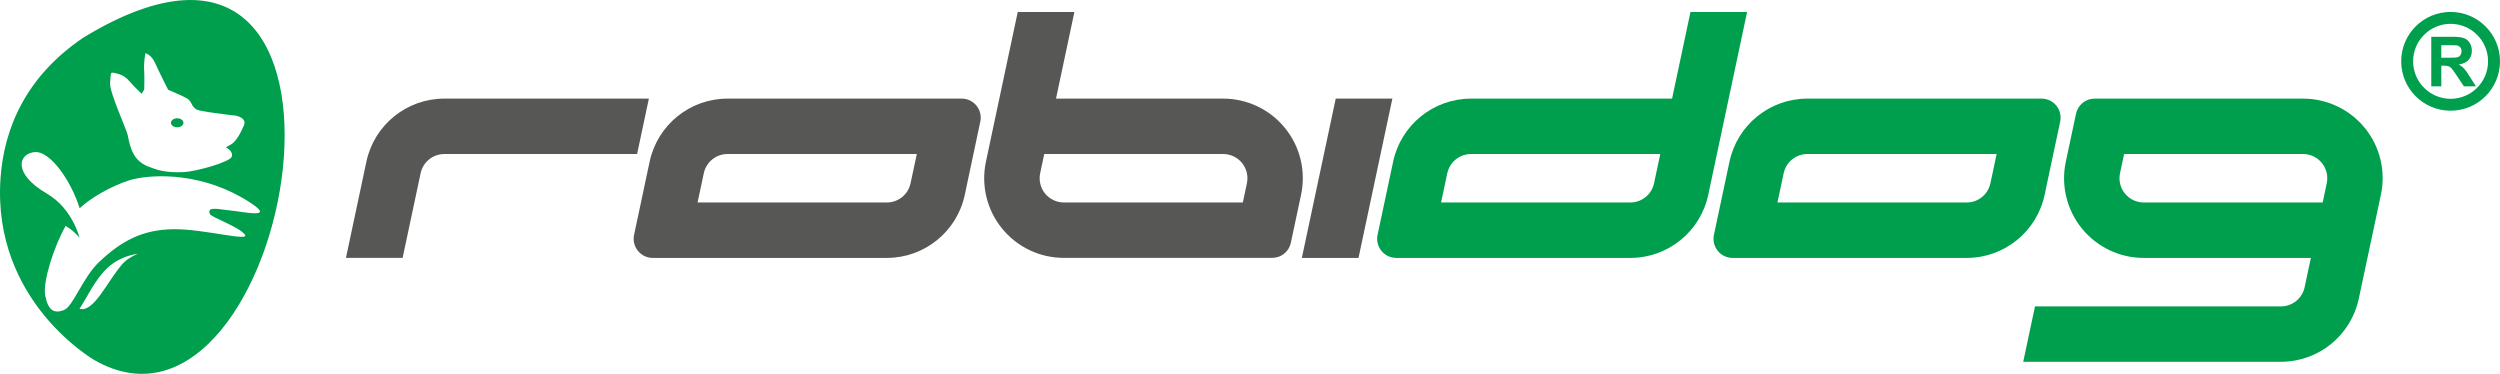
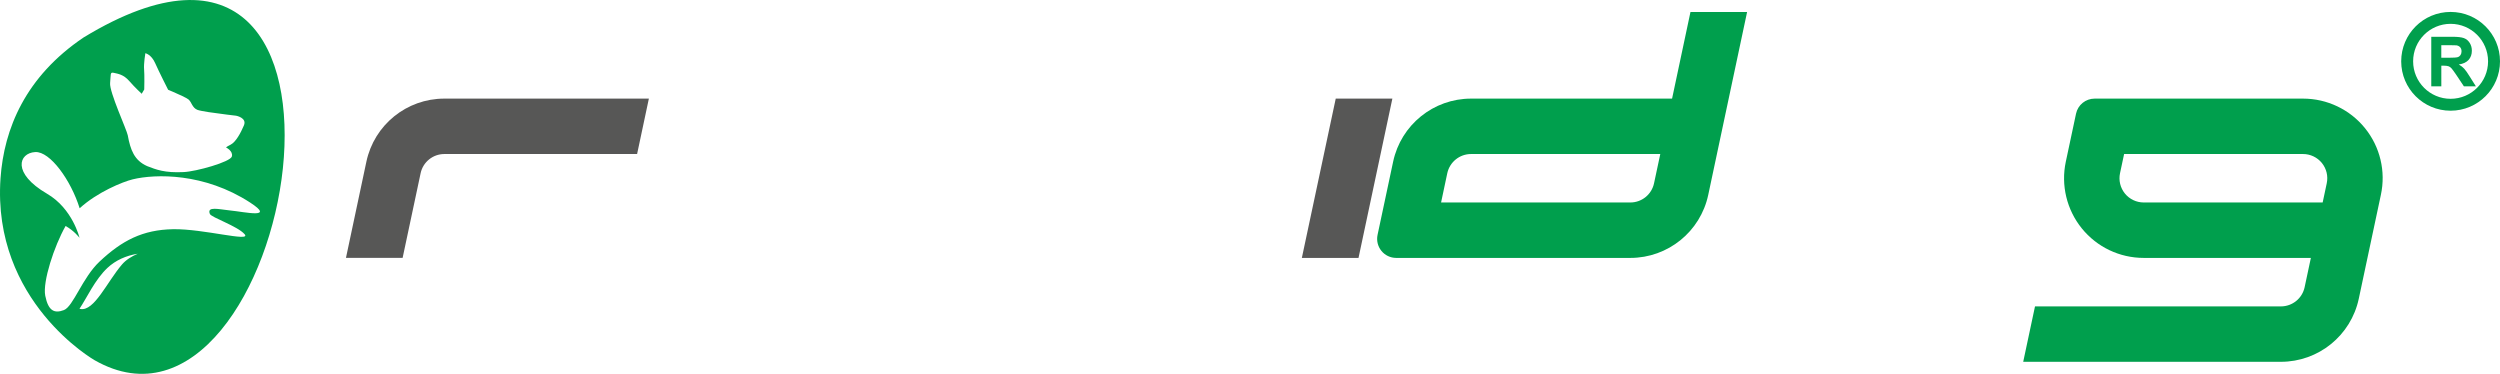
<svg xmlns="http://www.w3.org/2000/svg" version="1.1" id="Ebene_1" x="0px" y="0px" viewBox="0 0 91.775 13.724" enable-background="new 0 0 91.775 13.724" xml:space="preserve">
  <path fill-rule="evenodd" clip-rule="evenodd" fill="#009F4D" d="M89.621,2.12h0.271c0.177,0,0.287-0.008,0.331-0.022  s0.078-0.041,0.103-0.077c0.024-0.037,0.037-0.082,0.037-0.137c0-0.062-0.017-0.111-0.049-0.148  c-0.033-0.038-0.079-0.062-0.139-0.072c-0.03-0.004-0.119-0.006-0.268-0.006h-0.287V2.12L89.621,2.12z M89.252,3.17V1.35h0.774  c0.195,0,0.336,0.017,0.424,0.049c0.088,0.033,0.159,0.091,0.212,0.175c0.053,0.083,0.08,0.179,0.08,0.287  c0,0.136-0.04,0.249-0.12,0.338s-0.2,0.145-0.359,0.168c0.08,0.047,0.145,0.098,0.196,0.153c0.051,0.056,0.121,0.153,0.208,0.295  L90.89,3.17h-0.44l-0.264-0.397c-0.095-0.141-0.159-0.229-0.194-0.267c-0.035-0.037-0.072-0.062-0.111-0.075S89.78,2.41,89.696,2.41  h-0.075v0.76H89.252L89.252,3.17z" />
  <path fill-rule="evenodd" clip-rule="evenodd" fill="#009F4D" d="M88.148,2.251c0-1.002,0.812-1.813,1.813-1.813  c1.002,0,1.814,0.812,1.814,1.813s-0.812,1.813-1.814,1.813C88.96,4.064,88.148,3.253,88.148,2.251L88.148,2.251z M88.586,2.251  c0,0.76,0.616,1.376,1.375,1.376c0.76,0,1.376-0.616,1.376-1.376s-0.616-1.376-1.376-1.376C89.202,0.875,88.585,1.491,88.586,2.251  L88.586,2.251z" />
  <path fill-rule="evenodd" clip-rule="evenodd" fill="#009F4D" d="M86.818,4.704c-0.555-0.686-1.391-1.084-2.272-1.084h-7.651  c-0.33,0-0.615,0.23-0.684,0.554l-0.375,1.762c-0.184,0.863,0.033,1.763,0.587,2.448c0.556,0.687,1.391,1.084,2.272,1.084h6.137  l-0.229,1.075c-0.087,0.411-0.45,0.705-0.871,0.705h-9.027l-0.433,2.034h9.459c1.381,0,2.573-0.966,2.86-2.316l0.811-3.813  C87.589,6.289,87.373,5.39,86.818,4.704L86.818,4.704z M77.976,5.654h6.569c0.268,0,0.522,0.121,0.691,0.329  c0.169,0.209,0.235,0.482,0.179,0.745l-0.15,0.705h-6.569c-0.268,0-0.522-0.121-0.691-0.329c-0.169-0.209-0.235-0.483-0.179-0.746  L77.976,5.654L77.976,5.654z" />
-   <path fill-rule="evenodd" clip-rule="evenodd" fill="#009F4D" d="M75.629,4.465c0.044-0.207-0.007-0.422-0.14-0.586  S75.156,3.62,74.945,3.62h-8.596c-1.38,0-2.573,0.965-2.86,2.315l-0.571,2.688c-0.043,0.207,0.008,0.422,0.141,0.586  s0.333,0.259,0.543,0.259h8.596c1.381,0,2.573-0.966,2.86-2.315L75.629,4.465L75.629,4.465z M66.349,5.654h6.948l-0.229,1.074  c-0.087,0.411-0.45,0.705-0.871,0.705H65.25l0.229-1.075C65.566,5.948,65.929,5.654,66.349,5.654L66.349,5.654z" />
  <path fill-rule="evenodd" clip-rule="evenodd" fill="#009F4D" d="M62.71,7.152l1.426-6.711h-2.079L61.382,3.62h-7.38  c-1.38,0-2.573,0.965-2.86,2.315L50.57,8.623c-0.044,0.207,0.008,0.422,0.141,0.586s0.333,0.259,0.543,0.259h8.596  C61.231,9.468,62.424,8.502,62.71,7.152L62.71,7.152z M54.001,5.654h6.948l-0.229,1.074c-0.087,0.411-0.45,0.705-0.87,0.705h-6.948  l0.228-1.075C53.219,5.948,53.582,5.654,54.001,5.654L54.001,5.654z" />
  <polygon fill-rule="evenodd" clip-rule="evenodd" fill="#575756" points="49.871,9.468 51.114,3.62 49.035,3.62 47.791,9.468   49.871,9.468 " />
-   <path fill-rule="evenodd" clip-rule="evenodd" fill="#575756" d="M47.176,4.704c-0.556-0.686-1.391-1.084-2.273-1.084h-6.137  l0.675-3.179h-2.08l-1.167,5.494c-0.184,0.863,0.032,1.763,0.587,2.448c0.555,0.687,1.391,1.084,2.272,1.084h7.65  c0.331,0,0.615-0.23,0.684-0.554l0.375-1.762C47.947,6.289,47.731,5.39,47.176,4.704L47.176,4.704z M38.334,5.654h6.569  c0.269,0,0.523,0.121,0.692,0.329c0.169,0.209,0.235,0.482,0.179,0.745l-0.15,0.705h-6.569c-0.268,0-0.522-0.121-0.691-0.329  c-0.169-0.209-0.235-0.483-0.179-0.746L38.334,5.654L38.334,5.654z" />
-   <path fill-rule="evenodd" clip-rule="evenodd" fill="#575756" d="M35.987,4.465c0.044-0.207-0.007-0.422-0.14-0.586  S35.515,3.62,35.304,3.62h-8.596c-1.38,0-2.573,0.965-2.86,2.315l-0.571,2.688c-0.044,0.207,0.008,0.422,0.141,0.586  c0.133,0.164,0.333,0.259,0.543,0.259h8.596c1.381,0,2.573-0.966,2.86-2.315L35.987,4.465L35.987,4.465z M26.708,5.654h6.948  l-0.229,1.074c-0.087,0.411-0.45,0.705-0.871,0.705h-6.948l0.229-1.075C25.924,5.948,26.287,5.654,26.708,5.654L26.708,5.654z" />
  <path fill-rule="evenodd" clip-rule="evenodd" fill="#575756" d="M23.388,5.654L23.82,3.62h-7.51c-1.381,0-2.573,0.965-2.86,2.315  l-0.75,3.532h2.08l0.661-3.109c0.087-0.41,0.451-0.704,0.871-0.704H23.388L23.388,5.654z" />
  <path fill-rule="evenodd" clip-rule="evenodd" fill="#009F4D" d="M2.924,7.646c0.644-0.591,1.585-0.975,1.95-1.063  C5.705,6.382,7.5,6.34,9.186,7.438C10.115,8.044,9,7.78,8.439,7.725c-0.405-0.04-0.852-0.164-0.735,0.128  c0.052,0.13,1.014,0.445,1.276,0.745c0.262,0.3-1.517-0.203-2.625-0.184c-1.118,0.02-1.876,0.414-2.7,1.188  c-0.631,0.592-0.966,1.651-1.309,1.781s-0.573,0.04-0.685-0.528c-0.1-0.512,0.326-1.817,0.747-2.559  C2.722,8.469,2.919,8.73,2.919,8.73S2.667,7.659,1.727,7.112c-1.296-0.755-1.042-1.495-0.434-1.53  C1.84,5.551,2.605,6.62,2.924,7.646L2.924,7.646z M3.474,13.224c7.247,4.136,11.317-18.976-0.405-11.849  c-2.136,1.438-2.923,3.355-3.05,5.17C-0.298,11.076,3.474,13.224,3.474,13.224L3.474,13.224z M5.402,6.098  C4.929,5.889,4.788,5.502,4.69,4.966c-0.037-0.2-0.68-1.594-0.648-1.916c0.032-0.323-0.01-0.411,0.137-0.376  c0.146,0.034,0.355,0.057,0.566,0.3c0.211,0.242,0.457,0.468,0.457,0.468l0.093-0.157c0,0,0.014-0.53-0.005-0.739  s0.046-0.593,0.046-0.593s0.219,0.044,0.36,0.364c0.141,0.319,0.476,0.978,0.476,0.978l0.188,0.08  C6.558,3.46,6.849,3.592,6.922,3.653c0.114,0.096,0.132,0.303,0.325,0.38c0.061,0.023,0.222,0.054,0.416,0.084  c0.425,0.065,1.005,0.131,1.005,0.131s0.405,0.075,0.287,0.354c-0.118,0.278-0.296,0.61-0.487,0.708  C8.275,5.408,8.302,5.416,8.302,5.416s0.262,0.127,0.21,0.328c-0.051,0.201-1.314,0.554-1.77,0.573  C6.046,6.352,5.732,6.226,5.402,6.098L5.402,6.098z M3.947,9.832c0.298-0.277,0.679-0.449,1.11-0.518  C4.832,9.411,4.624,9.539,4.477,9.711c-0.545,0.636-1.017,1.724-1.523,1.632l-0.036-0.008C3.181,10.948,3.483,10.265,3.947,9.832  L3.947,9.832z" />
-   <path fill-rule="evenodd" clip-rule="evenodd" fill="#009F4D" d="M6.277,4.508c0,0.091,0.102,0.165,0.228,0.165  c0.126,0,0.229-0.074,0.229-0.165c0-0.092-0.102-0.166-0.229-0.166C6.379,4.342,6.277,4.416,6.277,4.508L6.277,4.508z" />
</svg>